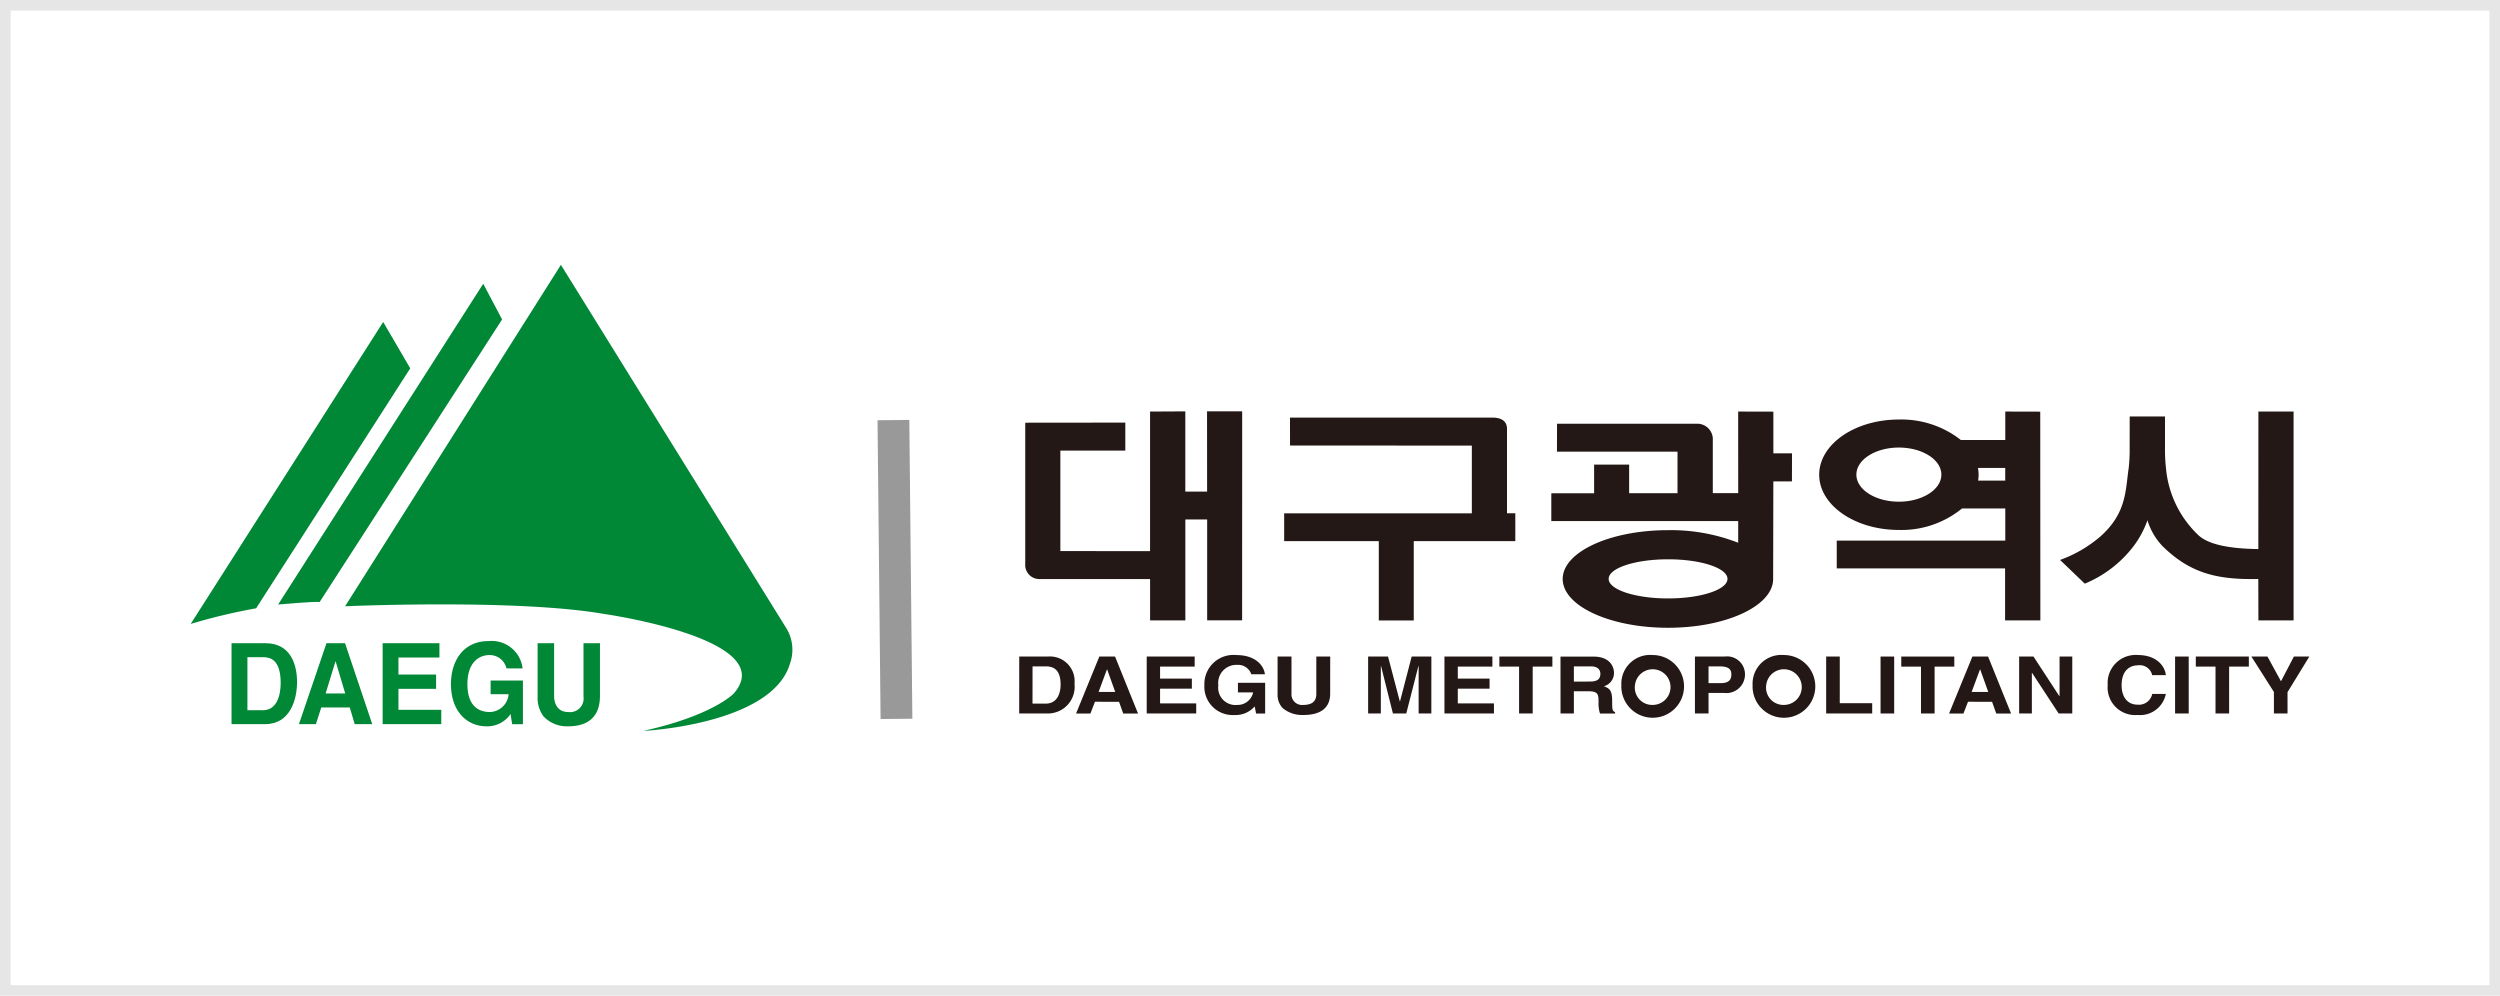
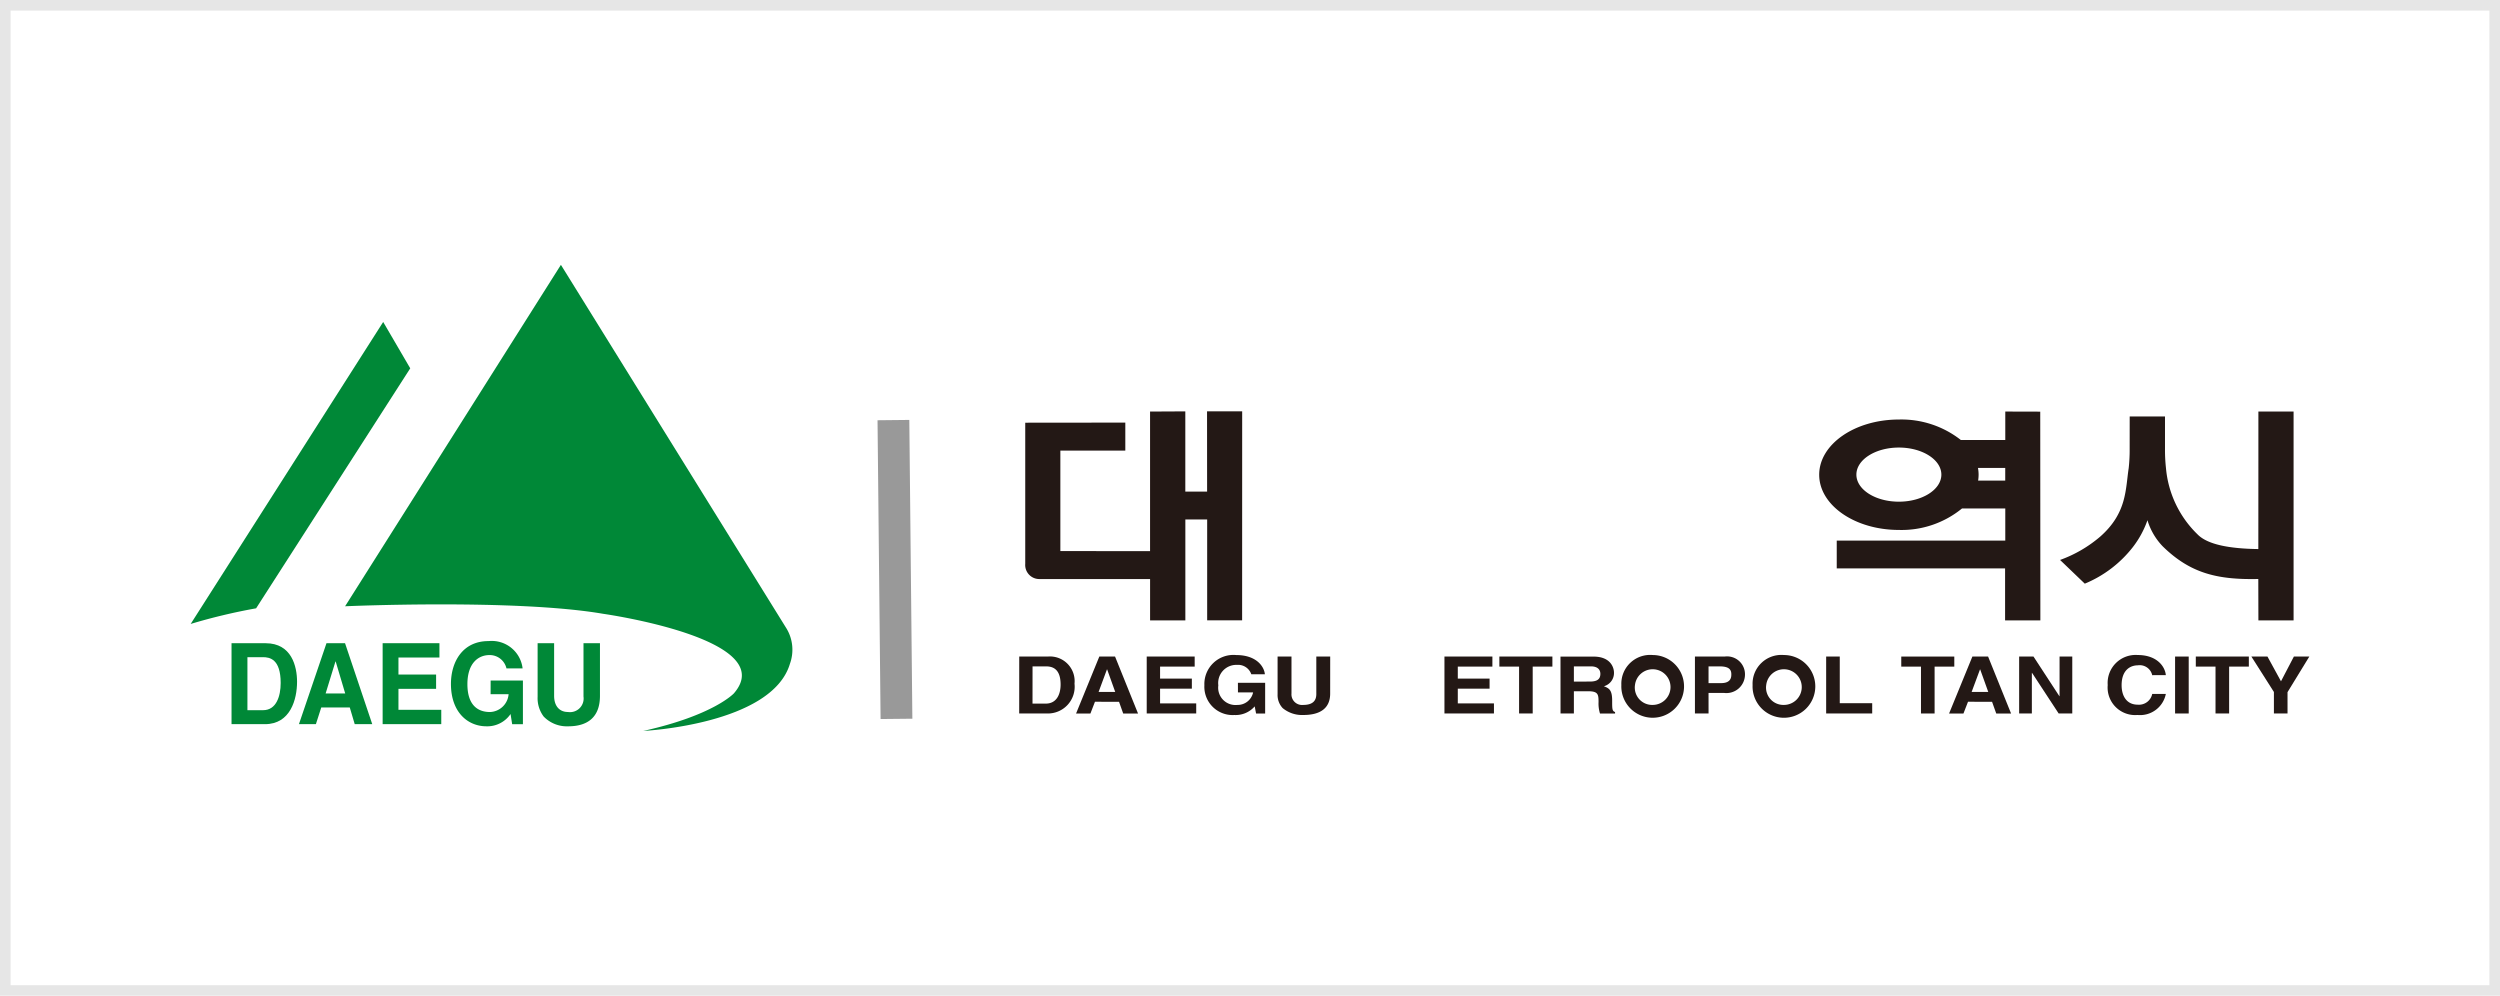
<svg xmlns="http://www.w3.org/2000/svg" id="구성_요소_3_2" data-name="구성 요소 3 – 2" width="236" height="94" viewBox="0 0 236 94">
  <defs>
    <clipPath id="clip-path">
      <rect id="사각형_52" data-name="사각형 52" width="200" height="44" fill="none" />
    </clipPath>
  </defs>
  <g id="사각형_27" data-name="사각형 27" fill="#fff" stroke="#e6e6e6" stroke-width="1">
    <rect width="236" height="94" stroke="none" />
    <rect x="0.5" y="0.5" width="235" height="93" fill="none" />
  </g>
  <g id="대구시" transform="translate(18 25)">
    <g id="그룹_87" data-name="그룹 87" clip-path="url(#clip-path)">
      <path id="패스_418" data-name="패스 418" d="M0,39.875,18.173,11.368l2.554,4.377L6.176,38.4A55.321,55.321,0,0,0,0,39.875" transform="translate(0 -5.975)" fill="#008837" />
-       <path id="패스_419" data-name="패스 419" d="M36.69,3.763,17.329,34.044s3.326-.3,3.92-.236L38.472,7.134Z" transform="translate(-9.074 -1.978)" fill="#008837" />
      <path id="패스_420" data-name="패스 420" d="M50.973,0,30.6,32.232s16.095-.71,24.35.71c0,0,16.808,2.365,12.353,7.511,0,0-1.9,2.07-8.553,3.548,0,0,12.116-.592,13.838-6.327a3.891,3.891,0,0,0-.3-3.313Z" transform="translate(-16.023 0)" fill="#008837" />
      <path id="패스_421" data-name="패스 421" d="M9.6,76.612h1.463c.65,0,1.676.182,1.676,2.438,0,1.256-.417,2.566-1.655,2.566H9.6ZM8.1,82.936h3.159c2.407,0,3.026-2.363,3.026-4,0-1.448-.508-3.641-2.966-3.641H8.1Z" transform="translate(-4.243 -39.575)" fill="#008837" />
      <path id="패스_422" data-name="패스 422" d="M24.9,77.017h.02l.9,3.023H23.971Zm-1.341,4.343h2.692l.467,1.576h1.655l-2.569-7.643H24.052l-2.6,7.643h1.6Z" transform="translate(-11.232 -39.575)" fill="#008837" />
      <path id="패스_423" data-name="패스 423" d="M43.4,76.644H39.531v1.607h3.554V79.6H39.531v1.98h4.042v1.353H38.038V75.292H43.4Z" transform="translate(-19.917 -39.574)" fill="#008837" />
      <path id="패스_424" data-name="패스 424" d="M55.321,78.592h3.047v4.12H57.353l-.152-.959a2.651,2.651,0,0,1-2.276,1.16c-1.756,0-3.351-1.32-3.351-4,0-2.087,1.107-4.056,3.564-4.045a2.932,2.932,0,0,1,3.2,2.576H56.814a1.622,1.622,0,0,0-1.594-1.256c-1.086,0-2.092.787-2.092,2.747,0,2.086,1.087,2.63,2.122,2.63a1.826,1.826,0,0,0,1.767-1.682h-1.7Z" transform="translate(-27.005 -39.35)" fill="#008837" />
      <path id="패스_425" data-name="패스 425" d="M74.637,80.264c0,2.011-1.158,2.874-3,2.874a3.039,3.039,0,0,1-2.316-.926,2.876,2.876,0,0,1-.569-1.853V75.292H70.31v4.961c0,1.065.589,1.533,1.3,1.533a1.288,1.288,0,0,0,1.473-1.459V75.292h1.554Z" transform="translate(-36.001 -39.574)" fill="#008837" />
      <path id="패스_426" data-name="패스 426" d="M343.564,29.2l-3.3-.009v2.689l-4.191,0a9.083,9.083,0,0,0-5.851-1.936c-4.157,0-7.525,2.334-7.525,5.212s3.368,5.212,7.525,5.212a9.011,9.011,0,0,0,5.957-2.028h4.085v3.036H324.353v2.623L340.245,44v4.908h3.33ZM330.218,37.7c-2.215,0-4.01-1.143-4.01-2.555s1.8-2.555,4.01-2.555,4.012,1.144,4.012,2.555-1.8,2.555-4.012,2.555m7.481-1.988a3.66,3.66,0,0,0,.046-.566,3.608,3.608,0,0,0-.059-.631h2.573v1.195Z" transform="translate(-168.965 -15.341)" fill="#231815" />
      <path id="패스_427" data-name="패스 427" d="M389.152,29.187c0,.031,0,7.219-.006,12.985-2.754-.035-4.823-.43-5.752-1.4a9.906,9.906,0,0,1-2.966-6.243,15.735,15.735,0,0,1-.092-1.816V29.653l-3.333,0L377,32.717a15.976,15.976,0,0,1-.091,1.816c-.309,2.012-.159,4.242-2.7,6.474a12.19,12.19,0,0,1-3.779,2.194l2.335,2.238a11.138,11.138,0,0,0,4.547-3.464,9.011,9.011,0,0,0,1.368-2.525,6.088,6.088,0,0,0,1.438,2.463c2.607,2.554,5.162,3.169,9.025,3.085l.01,3.909h3.321V29.191Z" transform="translate(-193.96 -15.341)" fill="#231815" />
      <path id="패스_428" data-name="패스 428" d="M166.646,44.986a1.329,1.329,0,0,1-1.271-1.433V30.228l9.447-.01v2.644h-6.132v9.484l8.468.007V29.176l3.328-.017v7.575h2.057l-.006-7.578,3.317,0-.005,19.73h-3.3V39.365h-2.06v9.526H177.16v-3.9Z" transform="translate(-86.592 -15.325)" fill="#231815" />
-       <path id="패스_429" data-name="패스 429" d="M236.383,30.4l-19.154,0,.005,2.632,17.162.009v6.392l-17.716,0v2.625h8.933v7.491l3.3,0V42.058H238.5l0-2.628h-.784l0-8.08c0,.043,0-.045,0,0-.06-.72-.665-.945-1.33-.952" transform="translate(-113.455 -15.976)" fill="#231815" />
-       <path id="패스_430" data-name="패스 430" d="M292.34,33.133H290.58V29.2l-3.323-.009.005,7.7-2.4,0v-5.18a1.464,1.464,0,0,0-1.462-1.371H270.159l-.008,2.64h11.38V36.9l-4.566,0v-2.7l-3.307,0v2.705h-4.04v2.625h17.642v2.047a17.456,17.456,0,0,0-6.623-1.188c-5.49,0-9.944,2.063-9.944,4.607s4.454,4.607,9.944,4.607c5.455,0,9.861-2.034,9.922-4.554l.019-9.266h1.755Zm-11.7,13.7c-3.1,0-5.608-.827-5.608-1.847s2.51-1.847,5.608-1.847,5.608.827,5.608,1.847-2.51,1.847-5.608,1.847" transform="translate(-141.174 -15.341)" fill="#231815" />
      <path id="패스_431" data-name="패스 431" d="M165.436,78.876h1.235c.548,0,1.414.128,1.414,1.715,0,.883-.352,1.8-1.4,1.8h-1.252Zm-1.26,4.448h2.667a2.527,2.527,0,0,0,2.555-2.816,2.329,2.329,0,0,0-2.5-2.56h-2.718Z" transform="translate(-85.964 -40.971)" fill="#231815" />
      <path id="패스_432" data-name="패스 432" d="M178.36,79.161h.018l.762,2.126h-1.568Zm-1.132,3.056H179.5l.394,1.108h1.4l-2.169-5.376H177.64l-2.195,5.376H176.8Z" transform="translate(-91.864 -40.97)" fill="#231815" />
      <path id="패스_433" data-name="패스 433" d="M193.973,78.9h-3.267v1.13h3v.951h-3v1.393h3.412v.951h-4.673V77.949h4.527Z" transform="translate(-99.195 -40.971)" fill="#231815" />
      <path id="패스_434" data-name="패스 434" d="M204.037,80.267h2.571v2.9h-.857l-.129-.674a2.373,2.373,0,0,1-1.92.816,2.671,2.671,0,0,1-2.83-2.815,2.746,2.746,0,0,1,3.01-2.845c1.887,0,2.631,1.07,2.7,1.812H205.3a1.316,1.316,0,0,0-1.346-.884,1.711,1.711,0,0,0-1.766,1.932,1.634,1.634,0,0,0,1.792,1.848,1.489,1.489,0,0,0,1.492-1.183h-1.431Z" transform="translate(-105.178 -40.812)" fill="#231815" />
      <path id="패스_435" data-name="패스 435" d="M220.342,81.444c0,1.415-.977,2.021-2.529,2.021a2.869,2.869,0,0,1-1.955-.651,1.8,1.8,0,0,1-.48-1.3V77.948h1.312v3.489a1,1,0,0,0,1.1,1.078c.884,0,1.244-.374,1.244-1.025V77.948h1.311Z" transform="translate(-112.774 -40.97)" fill="#231815" />
-       <path id="패스_436" data-name="패스 436" d="M239.289,83.324h-1.2V78.832h-.018l-1.149,4.492h-1.26l-1.124-4.492h-.017v4.492h-1.2V77.949H235.2l1.113,4.237h.018l1.1-4.237h1.861Z" transform="translate(-122.17 -40.971)" fill="#231815" />
      <path id="패스_437" data-name="패스 437" d="M252.965,78.9H249.7v1.13h3v.951h-3v1.393h3.413v.951h-4.673V77.949h4.527Z" transform="translate(-130.084 -40.971)" fill="#231815" />
      <path id="패스_438" data-name="패스 438" d="M262.471,83.324h-1.286V78.9h-1.861v-.95h5.006v.95h-1.859Z" transform="translate(-135.784 -40.971)" fill="#231815" />
      <path id="패스_439" data-name="패스 439" d="M272.7,80.314V78.876h1.6c.755,0,.9.42.9.7,0,.532-.325.734-.995.734Zm-1.26,3.01h1.26v-2.1h1.329c.952,0,1,.285,1,1.019a3.171,3.171,0,0,0,.137,1.086h1.422v-.143c-.274-.09-.274-.284-.274-1.07,0-1-.274-1.168-.781-1.363a1.292,1.292,0,0,0,.953-1.28c0-.465-.3-1.52-1.938-1.52h-3.112Z" transform="translate(-142.126 -40.971)" fill="#231815" />
      <path id="패스_440" data-name="패스 440" d="M284.784,80.478a1.683,1.683,0,1,1,1.672,1.879,1.638,1.638,0,0,1-1.672-1.879m-1.286,0a2.96,2.96,0,1,0,2.957-2.83,2.718,2.718,0,0,0-2.957,2.83" transform="translate(-148.442 -40.813)" fill="#231815" />
      <path id="패스_441" data-name="패스 441" d="M299.36,80.456v-1.58h1.02c.8,0,1.131.218,1.131.742,0,.239,0,.838-.96.838Zm0,.928h1.475A1.753,1.753,0,0,0,302.8,79.67a1.689,1.689,0,0,0-1.912-1.722h-2.812v5.376h1.286Z" transform="translate(-156.074 -40.97)" fill="#231815" />
      <path id="패스_442" data-name="패스 442" d="M310.789,80.478a1.683,1.683,0,1,1,1.672,1.879,1.637,1.637,0,0,1-1.672-1.879m-1.286,0a2.961,2.961,0,1,0,2.957-2.83,2.717,2.717,0,0,0-2.957,2.83" transform="translate(-162.058 -40.813)" fill="#231815" />
      <path id="패스_443" data-name="패스 443" d="M325.364,82.35h3.062v.974h-4.347V77.948h1.285Z" transform="translate(-169.69 -40.97)" fill="#231815" />
-       <rect id="사각형_50" data-name="사각형 50" width="1.287" height="5.375" transform="translate(159.524 36.978)" fill="#231815" />
      <path id="패스_444" data-name="패스 444" d="M342.109,83.324h-1.285V78.9h-1.861v-.95h5.006v.95h-1.86Z" transform="translate(-177.483 -40.971)" fill="#231815" />
      <path id="패스_445" data-name="패스 445" d="M351.363,79.161h.016l.762,2.126h-1.568Zm-1.133,3.056H352.5l.395,1.108h1.4l-2.169-5.376h-1.483l-2.2,5.376H349.8Z" transform="translate(-182.45 -40.97)" fill="#231815" />
      <path id="패스_446" data-name="패스 446" d="M366.139,77.948h1.2v5.375h-1.286l-2.512-3.834h-.018v3.834h-1.2V77.948h1.354l2.444,3.743h.017Z" transform="translate(-189.716 -40.97)" fill="#231815" />
      <path id="패스_447" data-name="패스 447" d="M384.072,79.549a1.211,1.211,0,0,0-1.363-.929c-.618,0-1.526.36-1.526,1.88,0,.965.436,1.834,1.526,1.834a1.276,1.276,0,0,0,1.363-1.011h1.285a2.479,2.479,0,0,1-2.674,1.984,2.6,2.6,0,0,1-2.812-2.823,2.641,2.641,0,0,1,2.829-2.837c1.843,0,2.589,1.108,2.657,1.9Z" transform="translate(-198.903 -40.813)" fill="#231815" />
      <rect id="사각형_51" data-name="사각형 51" width="1.286" height="5.375" transform="translate(187.328 36.978)" fill="#231815" />
      <path id="패스_448" data-name="패스 448" d="M400.472,83.324h-1.284V78.9h-1.861v-.95h5.007v.95h-1.861Z" transform="translate(-208.043 -40.971)" fill="#231815" />
      <path id="패스_449" data-name="패스 449" d="M411.752,83.324h-1.286v-2.03l-2.127-3.345h1.518l1.277,2.336,1.218-2.336h1.457l-2.058,3.361Z" transform="translate(-213.809 -40.971)" fill="#231815" />
      <line id="선_2" data-name="선 2" x2="0.288" y2="28.205" transform="translate(66.339 14.656)" fill="#999" />
      <line id="선_3" data-name="선 3" x2="0.288" y2="28.205" transform="translate(66.339 14.656)" fill="none" stroke="#999" stroke-miterlimit="10" stroke-width="3" />
    </g>
  </g>
</svg>